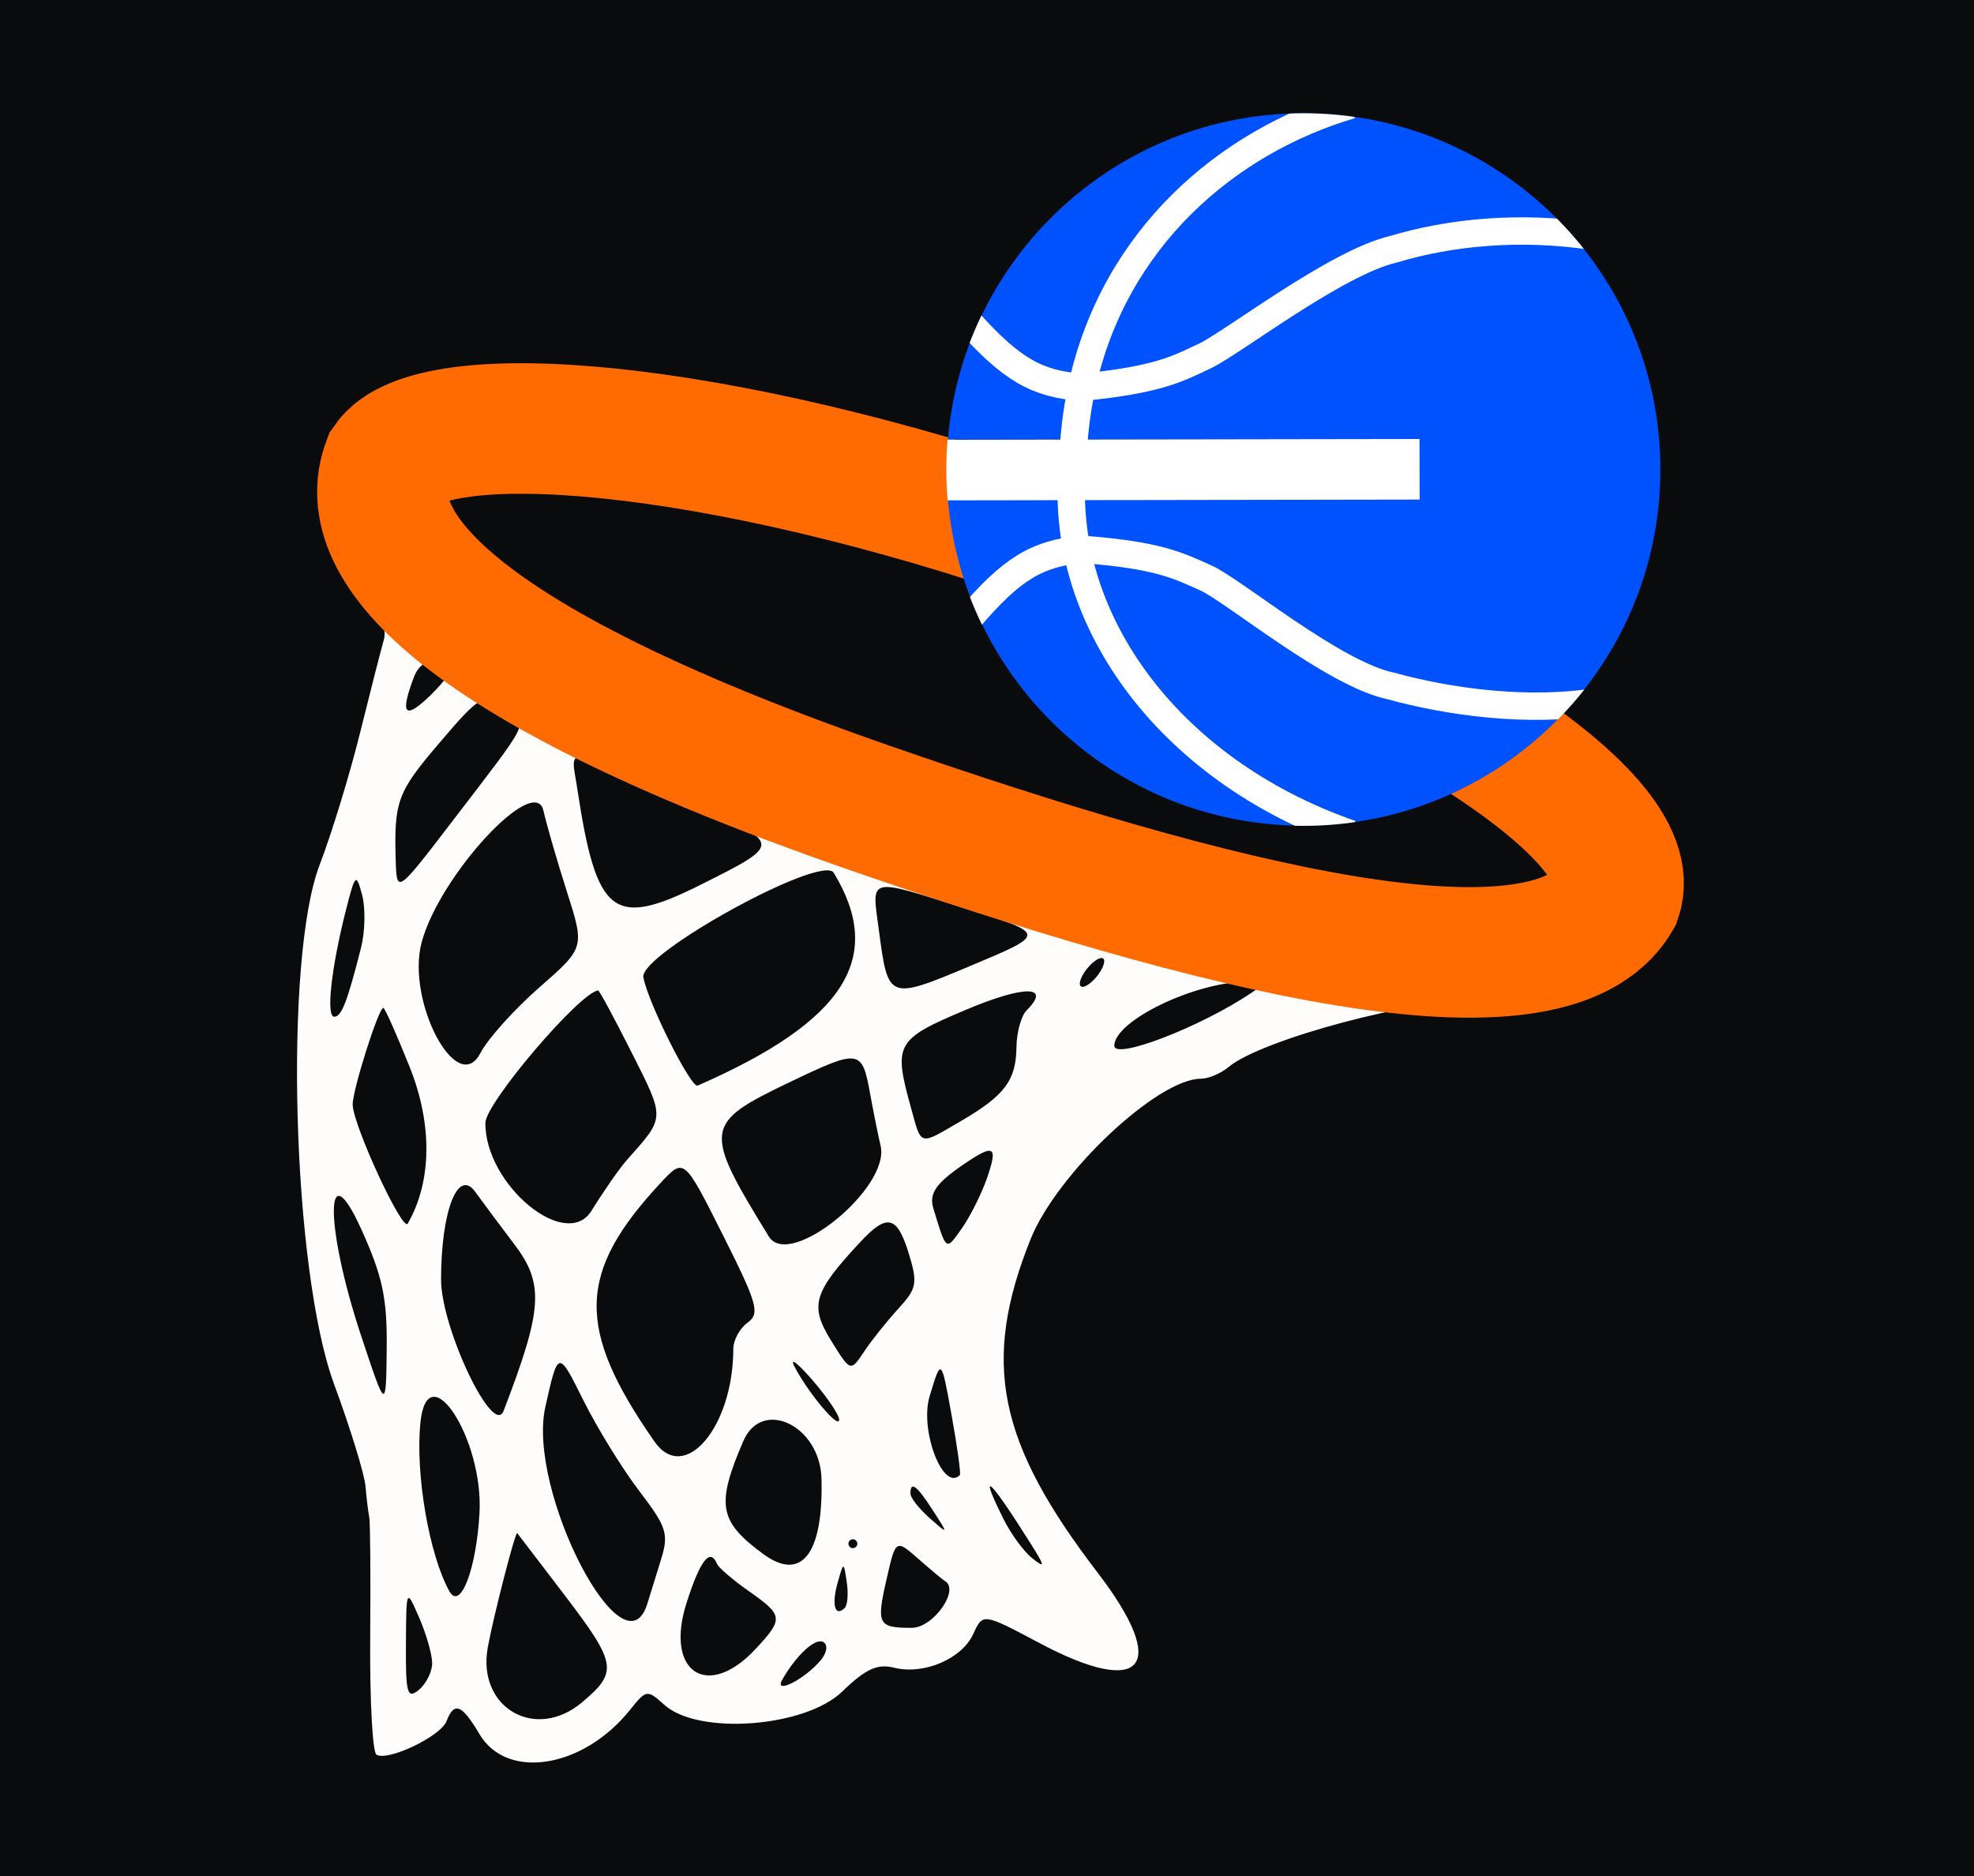
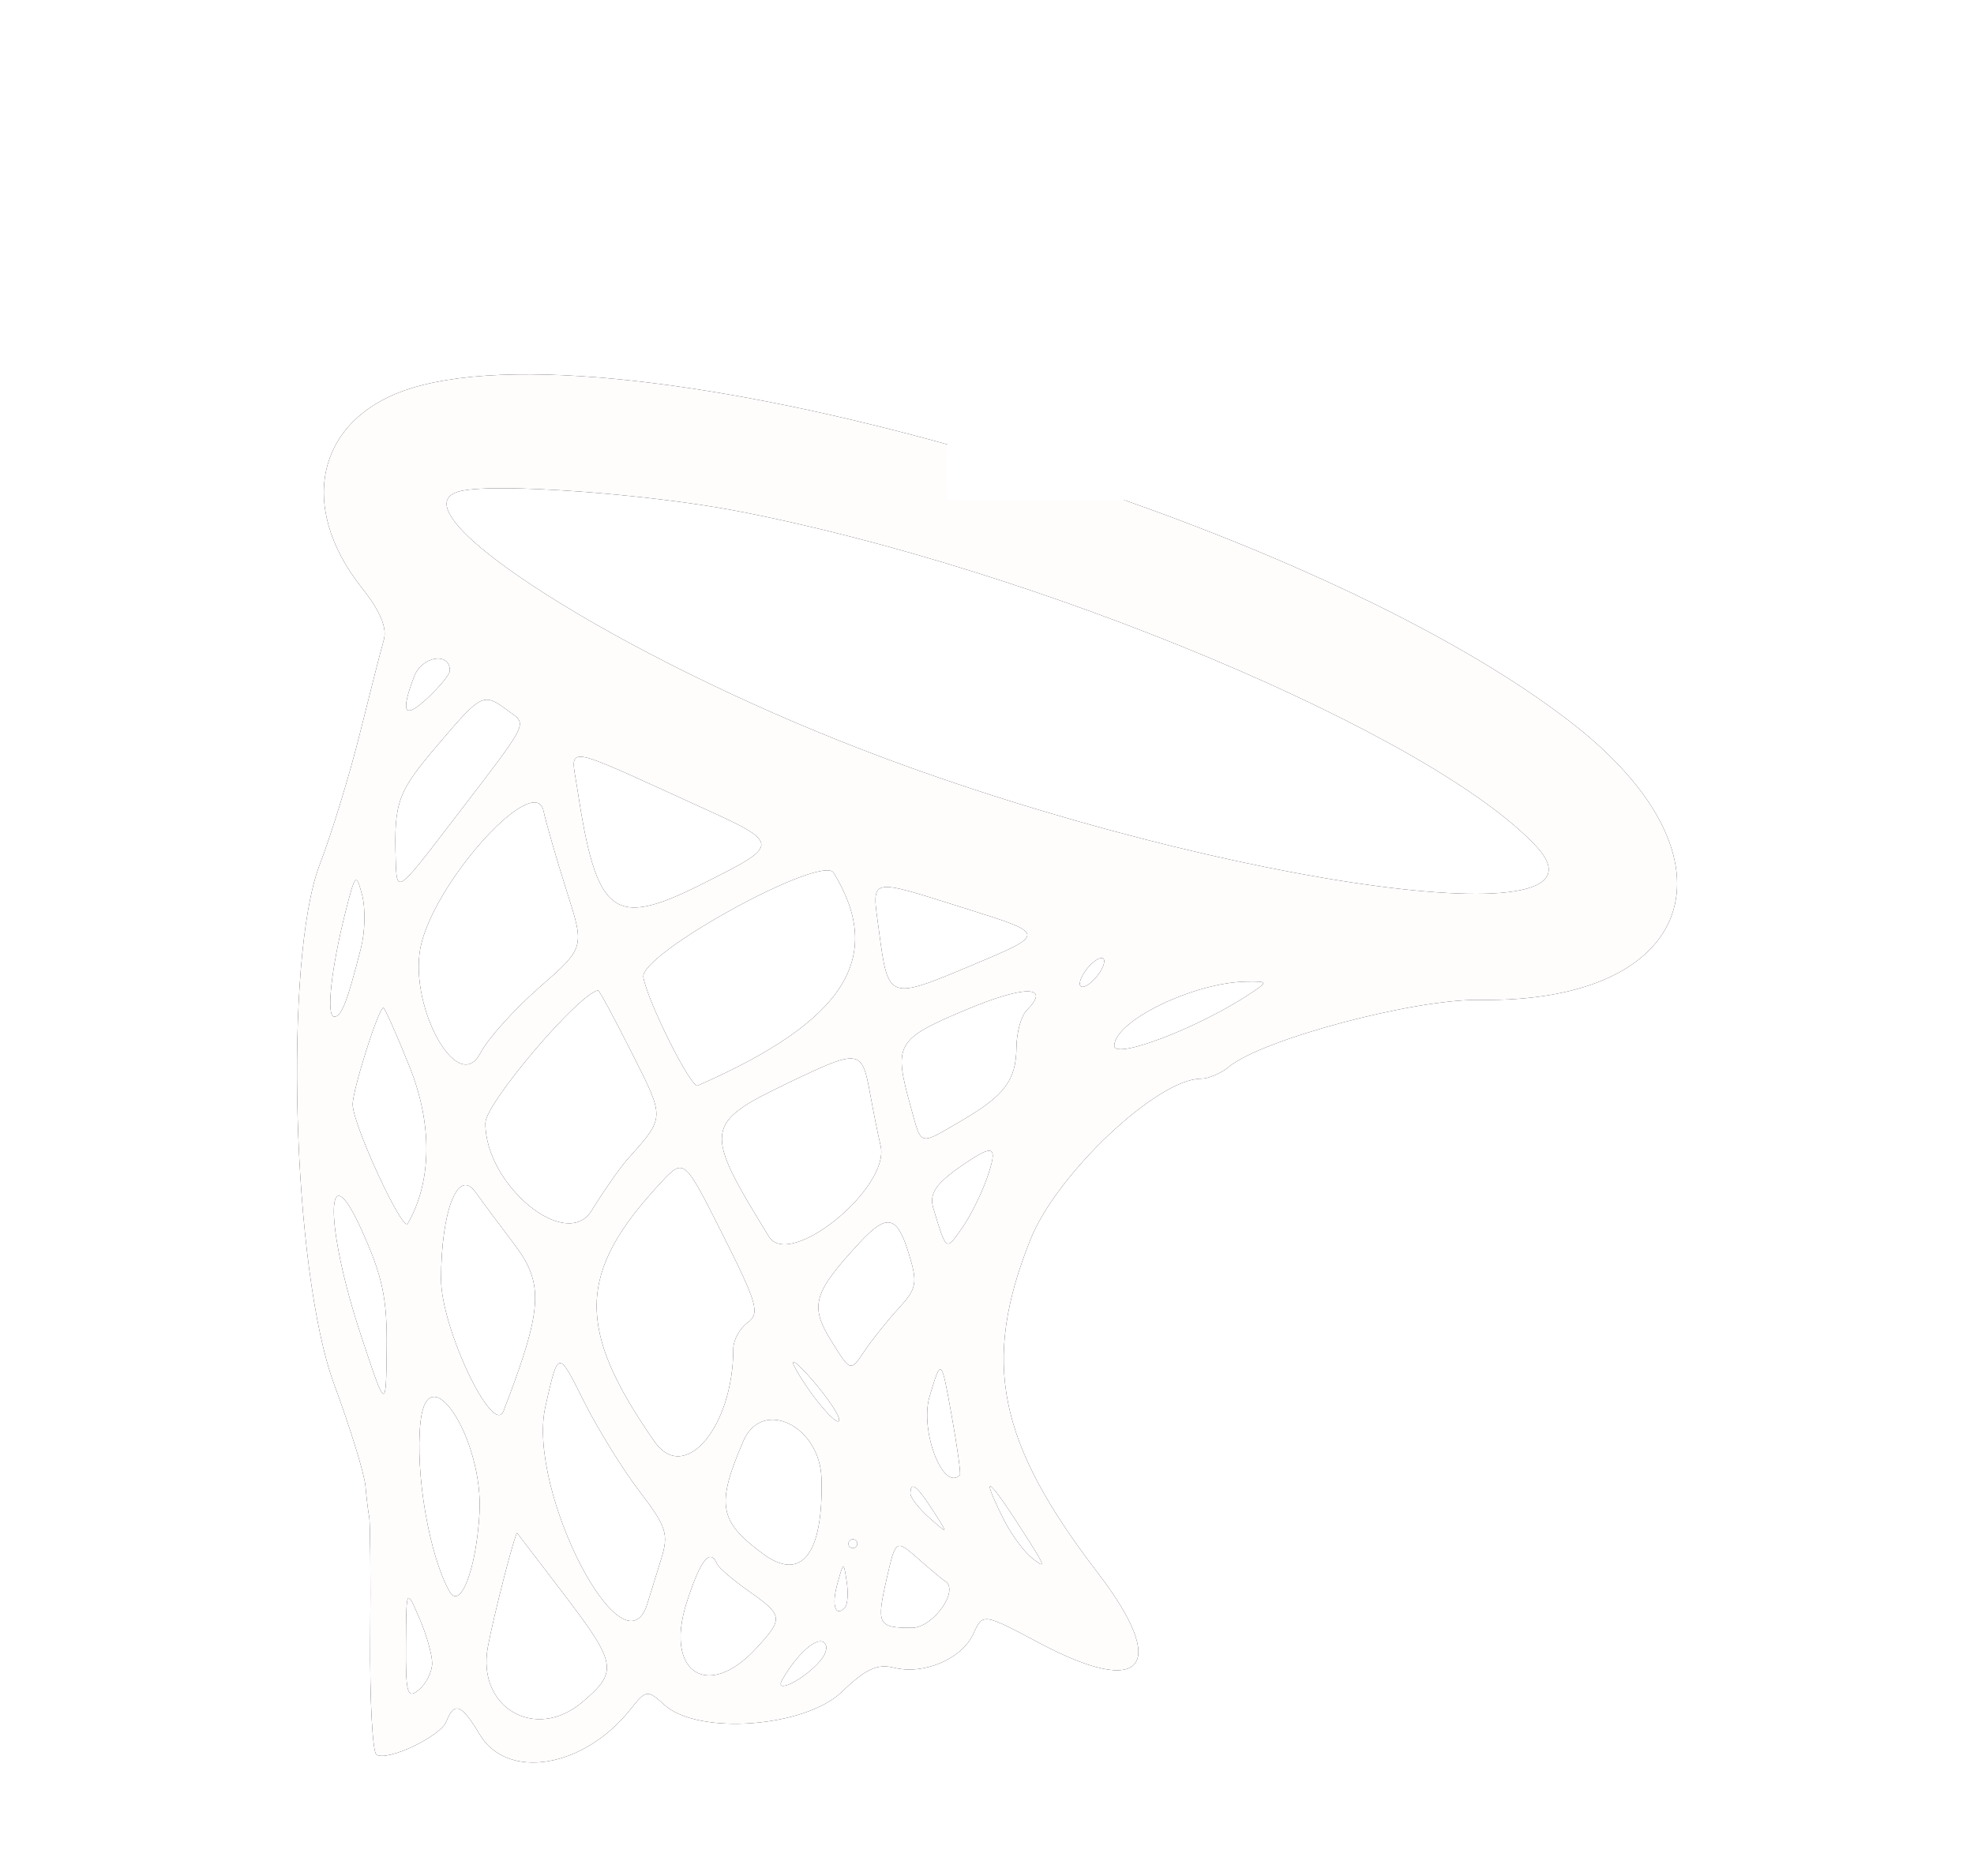
<svg xmlns="http://www.w3.org/2000/svg" width="7424" height="7056" viewBox="0 0 7424 7056" fill="none">
-   <rect width="7424" height="7056" fill="#0A0B0D" />
  <path fill-rule="evenodd" clip-rule="evenodd" d="M1551.71 1458.5C1195.72 1565.82 1111.81 1897.6 1361.31 2211.52C1429.79 2297.73 1456.48 2361.29 1443.35 2407.05C1432.69 2444.36 1392.32 2602.29 1353.65 2758.02C1315 2913.74 1246.85 3136.19 1202.25 3252.35C1066.41 3605.97 1099.05 4779.81 1256.58 5206.36C1317.47 5371.24 1370.53 5543.63 1374.5 5589.43C1378.46 5635.23 1384.82 5687.7 1388.65 5706.02C1392.49 5724.34 1394.12 5929.13 1392.25 6161.08C1390.42 6393.05 1401.01 6590.32 1415.84 6599.48C1458.24 6625.69 1657.51 6530.46 1679.32 6473.56C1708.1 6398.61 1736.92 6409.91 1803.21 6522.13C1906.67 6697.31 2194.44 6650.54 2370.26 6429.99C2430.35 6354.58 2434.45 6354.01 2498.67 6412.14C2625.82 6527.19 3028.24 6497.08 3167.55 6362.07C3255.19 6277.13 3299.69 6256.61 3362.25 6272.3C3474.24 6300.41 3617.64 6239.26 3660.55 6145.12C3696.36 6066.54 3696.36 6066.54 3910.11 6180.06C4300.61 6387.39 4399.05 6268.47 4128.83 5915.88C3751.42 5423.48 3690.83 5123.28 3875.6 4661.43C3974.57 4414.13 4353.21 4057.14 4516.57 4057.14C4544.88 4057.14 4591.72 4037.32 4620.63 4013.1C4743.61 3910.17 5316.06 3757.01 5563.99 3760.74C6375.94 3772.96 6563.65 3234.73 5923.85 2729C4930.85 1944.1 2390.11 1205.77 1551.71 1458.5ZM2774.52 1922.38C3907.78 2140.57 5387.28 2761.88 5778.28 3183.79C6124.18 3557.04 4454.48 3303.71 3157.59 2786.2C2245.87 2422.38 1464.07 1906.53 1733.55 1846.6C1870.53 1816.12 2436.81 1857.36 2774.52 1922.38ZM1691.92 2522.61C1691.92 2535.77 1654.44 2581.74 1608.64 2624.77C1520.37 2707.68 1504.81 2683.17 1557.61 2544.29C1586.72 2467.68 1691.92 2450.69 1691.92 2522.61ZM1910.4 2672.77C1984.52 2727.84 1997.61 2701.82 1700.24 3089.96C1492.05 3361.71 1492.05 3361.71 1488.22 3234.76C1481.59 3015.44 1494.98 2978.93 1647.88 2799.65C1812.43 2606.65 1817.83 2604.05 1910.4 2672.77ZM2624.62 3030.56C2941.07 3174.4 2941.07 3174.4 2635.11 3327.56C2305.83 3492.45 2243.21 3443.58 2170.99 2965.38C2145.97 2799.65 2103.17 2793.53 2624.62 3030.56ZM2043.98 3049.49C2055.1 3099.88 2094.61 3236.33 2131.75 3352.71C2199.27 3564.3 2199.27 3564.3 2027.99 3714.13C1933.79 3796.55 1834.25 3907.44 1806.77 3960.57C1719.56 4129.19 1526.63 3765.47 1585.85 3544.05C1653.14 3292.45 2012.07 2904.98 2043.98 3049.49ZM3135.54 3282.66C3329.77 3602.21 3177.01 3841.12 2623.88 4082.95C2599.07 4093.81 2436.28 3769.3 2419.66 3675.73C2404.03 3587.89 3091.57 3210.34 3135.54 3282.66ZM1357.84 3564.54C1305.94 3768.73 1284.49 3823.96 1257.08 3823.96C1225.73 3823.96 1245.49 3642.32 1300.41 3425.56C1335.92 3285.46 1339.42 3282.06 1361.87 3366C1374.96 3414.94 1373.13 3504.28 1357.84 3564.54ZM3638.36 3419.17C3935.93 3512.64 3935.93 3512.64 3655.02 3630.49C3339.67 3762.77 3340.46 3763.07 3305.22 3497.41C3278.41 3295.25 3258.75 3299.88 3638.36 3419.17ZM4123.6 3674.06C4100.05 3702.44 4073.3 3718.13 4064.14 3708.97C4054.98 3699.81 4066.74 3669.13 4090.29 3640.75C4113.84 3612.37 4140.59 3596.68 4149.75 3605.84C4158.91 3615 4147.15 3645.68 4123.6 3674.06ZM3860.85 3800.21C3840.49 3820.6 3823.34 3883.02 3822.74 3938.88C3821.44 4063.2 3778.03 4120.86 3613.71 4216.49C3454.29 4309.3 3466.71 4312.66 3425.84 4165.4C3359.39 3926.09 3368.95 3909.07 3632.27 3798.08C3853.78 3704.71 3955.41 3705.67 3860.85 3800.21ZM4705.64 3734.72C4513.44 3863.4 4189.62 3987.98 4190.72 3932.85C4192.59 3838.88 4491.18 3694.41 4688.98 3691.82C4768.1 3690.75 4768.76 3692.45 4705.64 3734.72ZM2376.15 3959.93C2502.03 4209.9 2502.47 4200.14 2358.13 4362.2C2330.65 4393.04 2270.69 4479.05 2224.89 4553.27C2129.22 4708.33 1823.96 4456.13 1825.49 4223.29C1825.96 4148.87 2178.59 3734.52 2249.44 3725.09C2253.8 3724.49 2310.83 3830.19 2376.15 3959.93ZM1540.49 4012.57C1626.96 4228.59 1624.4 4444.01 1533.46 4602C1514.34 4635.24 1327.8 4232.25 1326.43 4154.67C1325.46 4100.97 1423.73 3790.65 1441.69 3790.65C1447.15 3790.65 1491.65 3890.52 1540.49 4012.57ZM3272.68 4115.06C3285.17 4183.98 3302.72 4271.12 3311.75 4308.76C3349.66 4467.39 2969.12 4776.85 2891.5 4650.53C2643.34 4246.74 2646.1 4225.39 2966.68 4071.73C3233.77 3943.75 3241.83 3944.88 3272.68 4115.06ZM3711.61 4431.88C3690.86 4491.41 3648.19 4576.45 3616.78 4620.85C3556.92 4705.4 3559.65 4707.36 3510.45 4545.44C3493.33 4489.11 3519.24 4451 3623.04 4379.98C3739.63 4300.2 3754.45 4308.9 3711.61 4431.88ZM2811.32 4974.75C2781.91 4996.23 2757.86 5040.24 2757.86 5072.51C2757.86 5367.35 2574.18 5583.63 2461.33 5421.68C2164.8 4996.23 2170.12 4785.81 2486.11 4447.34C2572.75 4354.53 2572.75 4354.53 2718.75 4645.1C2848.96 4904.26 2858.99 4939.9 2811.32 4974.75ZM1454.31 5073.11C1451.78 5306.29 1451.78 5306.29 1357.91 5023.15C1220.9 4609.89 1221.57 4320.42 1358.81 4623.42C1438.85 4800.16 1456.41 4882.74 1454.31 5073.11ZM1933.42 4678.71C2047.37 4828.48 2041.48 4922.45 1894.05 5306.19C1855.04 5407.69 1658.54 4994.5 1658.81 4811.52C1659.14 4553.67 1722.3 4392.11 1787.38 4482.61C1817.33 4524.25 1883.05 4612.49 1933.42 4678.71ZM3417.65 4714.09C3452.02 4826.11 3448.23 4846.17 3378.37 4922.28C3335.83 4968.58 3278.01 5041.07 3249.86 5083.31C3198.66 5160.15 3198.66 5160.15 3124.91 5040.8C3044 4909.92 3058.92 4860.56 3237.13 4669.55C3336.53 4563.03 3374.11 4572.32 3417.65 4714.09ZM2403.7 5607.12C2507.63 5743.19 2515.92 5769.34 2485.98 5865.51C2467.66 5924.37 2444.64 5998.72 2434.81 6030.8C2347.87 6314.87 1980.32 5606.62 2051.04 5291.23C2099.24 5076.34 2099.24 5076.34 2193.64 5266.02C2245.57 5370.34 2340.11 5523.81 2403.7 5607.12ZM3155.96 5339.6C3156.12 5377.87 3039.3 5238.87 2987.94 5139.73C2968.98 5103.09 2999 5125.58 3054.63 5189.7C3110.25 5253.82 3155.86 5321.28 3155.96 5339.6ZM3609.95 5547.66C3547.36 5612.25 3457.82 5379.21 3496.19 5251.59C3539.86 5106.42 3539.86 5106.42 3578.87 5322.94C3600.32 5442.03 3614.31 5543.16 3609.95 5547.66ZM1803.27 5692.16C1790.98 5903.52 1731.26 6058.24 1690.22 5984.96C1613.97 5848.69 1561.24 5541.36 1581.26 5349.83C1608.61 5088.04 1819.5 5413.18 1803.27 5692.16ZM3089.57 5561.92C3096.6 5844.36 3014.49 5950.52 2870.65 5844.82C2703.43 5721.91 2692.44 5659.75 2795.5 5420.18C2865.92 5256.49 3084.61 5361.88 3089.57 5561.92ZM3508.68 5681.03C3567.64 5772.64 3567.64 5772.64 3495.86 5709.18C3456.39 5674.27 3424.07 5633.07 3424.07 5617.58C3424.07 5568.71 3447.89 5586.56 3508.68 5681.03ZM3876.4 5805.95C3930.66 5892.22 3931.43 5899.72 3882.2 5860.75C3850.85 5835.9 3802.39 5769.91 3774.54 5714.05C3677.07 5518.71 3720.37 5557.75 3876.4 5805.95ZM2121.02 5996.29C2320.29 6257.64 2325.32 6287.89 2189.01 6402.58C2012.96 6550.74 1793.05 6422.3 1834.55 6195.59C1856.27 6076.97 1938.52 5757.98 1945.24 5766.21C1948.14 5769.74 2027.26 5873.27 2121.02 5996.29ZM3224.21 5805.95C3224.21 5815.11 3216.72 5822.6 3207.55 5822.6C3198.39 5822.6 3190.9 5815.11 3190.9 5805.95C3190.9 5796.79 3198.39 5789.29 3207.55 5789.29C3216.72 5789.29 3224.21 5796.79 3224.21 5805.95ZM3552.99 5945.95C3611.61 5978.2 3510.25 6122.4 3429 6122.4C3301.66 6122.4 3295.3 6109.94 3334.64 5937.99C3368.88 5788.43 3368.88 5788.43 3454.75 5863.81C3502.02 5905.28 3546.23 5942.26 3552.99 5945.95ZM2696.8 5882.1C2702.9 5896.49 2756.59 5942.49 2816.15 5984.3C2945.97 6075.47 2947.46 6087.79 2842.74 6200.82C2661.26 6396.62 2498.74 6289.29 2582.08 6028.67C2633.74 5867.17 2670.52 5820.17 2696.8 5882.1ZM3176.94 6047.55C3140.63 6083.83 3126.88 6036.36 3149.89 5954.38C3172.88 5872.57 3172.88 5872.57 3184.57 5950.38C3191.03 5993.19 3187.57 6036.89 3176.94 6047.55ZM1625.29 6255.38C1625.29 6287.69 1602.81 6332.76 1575.33 6355.58C1531.79 6391.72 1525.53 6369.77 1526.66 6184.76C1527.96 5972.5 1527.96 5972.5 1576.63 6084.59C1603.41 6146.22 1625.29 6223.1 1625.29 6255.38ZM3087 6243.79C3027.34 6315.64 2908.52 6375.9 2942.1 6317.27C2995.8 6223.47 3067.68 6157.98 3097.03 6176.13C3114.32 6186.79 3109.95 6216.1 3087 6243.79Z" fill="black" />
  <path fill-rule="evenodd" clip-rule="evenodd" d="M1551.71 1458.5C1195.72 1565.82 1111.81 1897.6 1361.31 2211.52C1429.79 2297.73 1456.48 2361.29 1443.35 2407.05C1432.69 2444.36 1392.32 2602.29 1353.65 2758.02C1315 2913.74 1246.85 3136.19 1202.25 3252.35C1066.41 3605.97 1099.05 4779.81 1256.58 5206.36C1317.47 5371.24 1370.53 5543.63 1374.5 5589.43C1378.46 5635.23 1384.82 5687.7 1388.65 5706.02C1392.49 5724.34 1394.12 5929.13 1392.25 6161.08C1390.42 6393.05 1401.01 6590.32 1415.84 6599.48C1458.24 6625.69 1657.51 6530.46 1679.32 6473.56C1708.1 6398.61 1736.92 6409.91 1803.21 6522.13C1906.67 6697.31 2194.44 6650.54 2370.26 6429.99C2430.35 6354.58 2434.45 6354.01 2498.67 6412.14C2625.82 6527.19 3028.24 6497.08 3167.55 6362.07C3255.19 6277.13 3299.69 6256.61 3362.25 6272.3C3474.24 6300.41 3617.64 6239.26 3660.55 6145.12C3696.36 6066.54 3696.36 6066.54 3910.11 6180.06C4300.61 6387.39 4399.05 6268.47 4128.83 5915.88C3751.42 5423.48 3690.83 5123.28 3875.6 4661.43C3974.57 4414.13 4353.21 4057.14 4516.57 4057.14C4544.88 4057.14 4591.72 4037.32 4620.63 4013.1C4743.61 3910.17 5316.06 3757.01 5563.99 3760.74C6375.94 3772.96 6563.65 3234.73 5923.85 2729C4930.85 1944.1 2390.11 1205.77 1551.71 1458.5ZM2774.52 1922.38C3907.78 2140.57 5387.28 2761.88 5778.28 3183.79C6124.18 3557.04 4454.48 3303.71 3157.59 2786.2C2245.87 2422.38 1464.07 1906.53 1733.55 1846.6C1870.53 1816.12 2436.81 1857.36 2774.52 1922.38ZM1691.92 2522.61C1691.92 2535.77 1654.44 2581.74 1608.64 2624.77C1520.37 2707.68 1504.81 2683.17 1557.61 2544.29C1586.72 2467.68 1691.92 2450.69 1691.92 2522.61ZM1910.4 2672.77C1984.52 2727.84 1997.61 2701.82 1700.24 3089.96C1492.05 3361.71 1492.05 3361.71 1488.22 3234.76C1481.59 3015.44 1494.98 2978.93 1647.88 2799.65C1812.43 2606.65 1817.83 2604.05 1910.4 2672.77ZM2624.62 3030.56C2941.07 3174.4 2941.07 3174.4 2635.11 3327.56C2305.83 3492.45 2243.21 3443.58 2170.99 2965.38C2145.97 2799.65 2103.17 2793.53 2624.62 3030.56ZM2043.98 3049.49C2055.1 3099.88 2094.61 3236.33 2131.75 3352.71C2199.27 3564.3 2199.27 3564.3 2027.99 3714.13C1933.79 3796.55 1834.25 3907.44 1806.77 3960.57C1719.56 4129.19 1526.63 3765.47 1585.85 3544.05C1653.14 3292.45 2012.07 2904.98 2043.98 3049.49ZM3135.54 3282.66C3329.77 3602.21 3177.01 3841.12 2623.88 4082.95C2599.07 4093.81 2436.28 3769.3 2419.66 3675.73C2404.03 3587.89 3091.57 3210.34 3135.54 3282.66ZM1357.84 3564.54C1305.94 3768.73 1284.49 3823.96 1257.08 3823.96C1225.73 3823.96 1245.49 3642.32 1300.41 3425.56C1335.92 3285.46 1339.42 3282.06 1361.87 3366C1374.96 3414.94 1373.13 3504.28 1357.84 3564.54ZM3638.36 3419.17C3935.93 3512.64 3935.93 3512.64 3655.02 3630.49C3339.67 3762.77 3340.46 3763.07 3305.22 3497.41C3278.41 3295.25 3258.75 3299.88 3638.36 3419.17ZM4123.6 3674.06C4100.05 3702.44 4073.3 3718.13 4064.14 3708.97C4054.98 3699.81 4066.74 3669.13 4090.29 3640.75C4113.84 3612.37 4140.59 3596.68 4149.75 3605.84C4158.91 3615 4147.15 3645.68 4123.6 3674.06ZM3860.85 3800.21C3840.49 3820.6 3823.34 3883.02 3822.74 3938.88C3821.44 4063.2 3778.03 4120.86 3613.71 4216.49C3454.29 4309.3 3466.71 4312.66 3425.84 4165.4C3359.39 3926.09 3368.95 3909.07 3632.27 3798.08C3853.78 3704.71 3955.41 3705.67 3860.85 3800.21ZM4705.64 3734.72C4513.44 3863.4 4189.62 3987.98 4190.72 3932.85C4192.59 3838.88 4491.18 3694.41 4688.98 3691.82C4768.1 3690.75 4768.76 3692.45 4705.64 3734.72ZM2376.15 3959.93C2502.03 4209.9 2502.47 4200.14 2358.13 4362.2C2330.65 4393.04 2270.69 4479.05 2224.89 4553.27C2129.22 4708.33 1823.96 4456.13 1825.49 4223.29C1825.96 4148.87 2178.59 3734.52 2249.44 3725.09C2253.8 3724.49 2310.83 3830.19 2376.15 3959.93ZM1540.49 4012.57C1626.96 4228.59 1624.4 4444.01 1533.46 4602C1514.34 4635.24 1327.8 4232.25 1326.43 4154.67C1325.46 4100.97 1423.73 3790.65 1441.69 3790.65C1447.15 3790.65 1491.65 3890.52 1540.49 4012.57ZM3272.68 4115.06C3285.17 4183.98 3302.72 4271.12 3311.75 4308.76C3349.66 4467.39 2969.12 4776.85 2891.5 4650.53C2643.34 4246.74 2646.1 4225.39 2966.68 4071.73C3233.77 3943.75 3241.83 3944.88 3272.68 4115.06ZM3711.61 4431.88C3690.86 4491.41 3648.19 4576.45 3616.78 4620.85C3556.92 4705.4 3559.65 4707.36 3510.45 4545.44C3493.33 4489.11 3519.24 4451 3623.04 4379.98C3739.63 4300.2 3754.45 4308.9 3711.61 4431.88ZM2811.32 4974.75C2781.91 4996.23 2757.86 5040.24 2757.86 5072.51C2757.86 5367.35 2574.18 5583.63 2461.33 5421.68C2164.8 4996.23 2170.12 4785.81 2486.11 4447.34C2572.75 4354.53 2572.75 4354.53 2718.75 4645.1C2848.96 4904.26 2858.99 4939.9 2811.32 4974.75ZM1454.31 5073.11C1451.78 5306.29 1451.78 5306.29 1357.91 5023.15C1220.9 4609.89 1221.57 4320.42 1358.81 4623.42C1438.85 4800.16 1456.41 4882.74 1454.31 5073.11ZM1933.42 4678.71C2047.37 4828.48 2041.48 4922.45 1894.05 5306.19C1855.04 5407.69 1658.54 4994.5 1658.81 4811.52C1659.14 4553.67 1722.3 4392.11 1787.38 4482.61C1817.33 4524.25 1883.05 4612.49 1933.42 4678.71ZM3417.65 4714.09C3452.02 4826.11 3448.23 4846.17 3378.37 4922.28C3335.83 4968.58 3278.01 5041.07 3249.86 5083.31C3198.66 5160.15 3198.66 5160.15 3124.91 5040.8C3044 4909.92 3058.92 4860.56 3237.13 4669.55C3336.53 4563.03 3374.11 4572.32 3417.65 4714.09ZM2403.7 5607.12C2507.63 5743.19 2515.92 5769.34 2485.98 5865.51C2467.66 5924.37 2444.64 5998.72 2434.81 6030.8C2347.87 6314.87 1980.32 5606.62 2051.04 5291.23C2099.24 5076.34 2099.24 5076.34 2193.64 5266.02C2245.57 5370.34 2340.11 5523.81 2403.7 5607.12ZM3155.96 5339.6C3156.12 5377.87 3039.3 5238.87 2987.94 5139.73C2968.98 5103.09 2999 5125.58 3054.63 5189.7C3110.25 5253.82 3155.86 5321.28 3155.96 5339.6ZM3609.95 5547.66C3547.36 5612.25 3457.82 5379.21 3496.19 5251.59C3539.86 5106.42 3539.86 5106.42 3578.87 5322.94C3600.32 5442.03 3614.31 5543.16 3609.95 5547.66ZM1803.27 5692.16C1790.98 5903.52 1731.26 6058.24 1690.22 5984.96C1613.97 5848.69 1561.24 5541.36 1581.26 5349.83C1608.61 5088.04 1819.5 5413.18 1803.27 5692.16ZM3089.57 5561.92C3096.6 5844.36 3014.49 5950.52 2870.65 5844.82C2703.43 5721.91 2692.44 5659.75 2795.5 5420.18C2865.92 5256.49 3084.61 5361.88 3089.57 5561.92ZM3508.68 5681.03C3567.64 5772.64 3567.64 5772.64 3495.86 5709.18C3456.39 5674.27 3424.07 5633.07 3424.07 5617.58C3424.07 5568.71 3447.89 5586.56 3508.68 5681.03ZM3876.4 5805.95C3930.66 5892.22 3931.43 5899.72 3882.2 5860.75C3850.85 5835.9 3802.39 5769.91 3774.54 5714.05C3677.07 5518.71 3720.37 5557.75 3876.4 5805.95ZM2121.02 5996.29C2320.29 6257.64 2325.32 6287.89 2189.01 6402.58C2012.96 6550.74 1793.05 6422.3 1834.55 6195.59C1856.27 6076.97 1938.52 5757.98 1945.24 5766.21C1948.14 5769.74 2027.26 5873.27 2121.02 5996.29ZM3224.21 5805.95C3224.21 5815.11 3216.72 5822.6 3207.55 5822.6C3198.39 5822.6 3190.9 5815.11 3190.9 5805.95C3190.9 5796.79 3198.39 5789.29 3207.55 5789.29C3216.72 5789.29 3224.21 5796.79 3224.21 5805.95ZM3552.99 5945.95C3611.61 5978.2 3510.25 6122.4 3429 6122.4C3301.66 6122.4 3295.3 6109.94 3334.64 5937.99C3368.88 5788.43 3368.88 5788.43 3454.75 5863.81C3502.02 5905.28 3546.23 5942.26 3552.99 5945.95ZM2696.8 5882.1C2702.9 5896.49 2756.59 5942.49 2816.15 5984.3C2945.97 6075.47 2947.46 6087.79 2842.74 6200.82C2661.26 6396.62 2498.74 6289.29 2582.08 6028.67C2633.74 5867.17 2670.52 5820.17 2696.8 5882.1ZM3176.94 6047.55C3140.63 6083.83 3126.88 6036.36 3149.89 5954.38C3172.88 5872.57 3172.88 5872.57 3184.57 5950.38C3191.03 5993.19 3187.57 6036.89 3176.94 6047.55ZM1625.29 6255.38C1625.29 6287.69 1602.81 6332.76 1575.33 6355.58C1531.79 6391.72 1525.53 6369.77 1526.66 6184.76C1527.96 5972.5 1527.96 5972.5 1576.63 6084.59C1603.41 6146.22 1625.29 6223.1 1625.29 6255.38ZM3087 6243.79C3027.34 6315.64 2908.52 6375.9 2942.1 6317.27C2995.8 6223.47 3067.68 6157.98 3097.03 6176.13C3114.32 6186.79 3109.95 6216.1 3087 6243.79Z" fill="#FFFCFC" />
-   <path d="M6078.69 3375.66C5825.38 3814.43 4551.4 3483.71 3263.59 3036.14C1742.79 2507.6 1337.25 2060.66 1458.21 1741.85C1621.01 1505.11 2684.42 1585.05 3972.22 2032.61C5260.03 2480.18 6188.4 3059.97 6078.69 3375.66Z" stroke="#FF6B00" stroke-width="491" />
-   <path d="M4902.4 3105.48C5643.61 3105.48 6244.48 2505.65 6244.48 1765.74C6244.48 1025.82 5643.61 426 4902.4 426C4199.19 426 3622.29 965.904 3565 1653.12H5338.92V1878.35H3565C3622.29 2565.57 4199.19 3105.48 4902.4 3105.48Z" fill="#0052FF" />
  <mask id="mask0_113_484" style="mask-type:alpha" maskUnits="userSpaceOnUse" x="3559" y="426" width="2686" height="2680">
    <ellipse cx="4902" cy="1766" rx="1343" ry="1340" fill="#D9D9D9" />
  </mask>
  <g mask="url(#mask0_113_484)">
-     <path d="M5080.9 3136.47C4378.46 2892.01 3975.1 2307.64 4034.72 1746.54C4036.98 1644.81 4048.55 1548.15 4068.26 1456.71M5080.9 395.041C4614.75 532.683 4188.92 897.012 4068.26 1456.71M4068.26 1456.71C3899.38 1444.25 3803.92 1390.21 3637.59 1204.23M4068.26 1456.71C4357.33 1428.51 4430.94 1386.34 4532.72 1338.21C4634.5 1290.07 5025.92 986.824 5241.03 937.349C5451.87 873.831 5713.42 847.676 5986.17 888.242M3643.2 2328.41C3805.12 2138.59 3899.3 2082.33 4067.84 2065.92C4357.48 2087.34 4432.06 2127.77 4534.94 2173.51C4637.82 2219.25 5015.75 2535.86 5231.96 2580.29C5444.22 2638.85 5750.2 2683.27 6021.93 2636.33" stroke="white" stroke-width="103" />
    <path d="M5339 1765L3437 1768" stroke="white" stroke-width="228" />
  </g>
</svg>